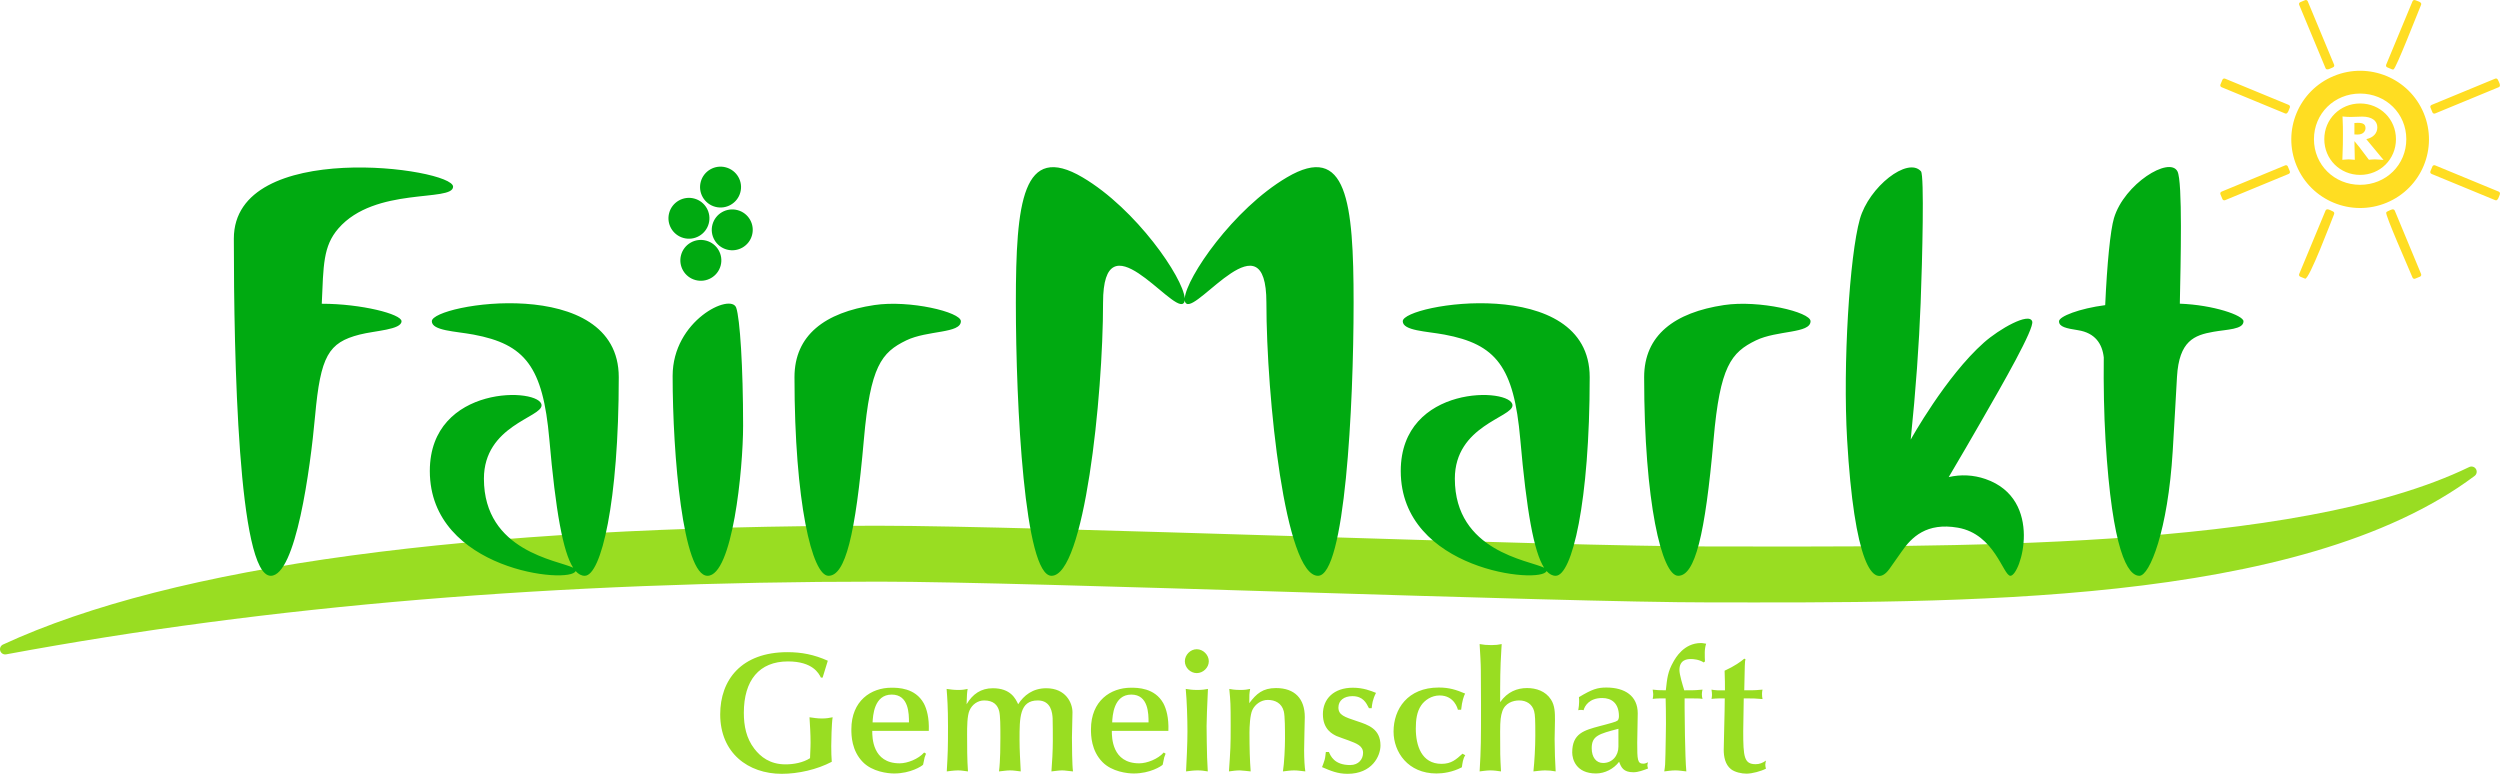
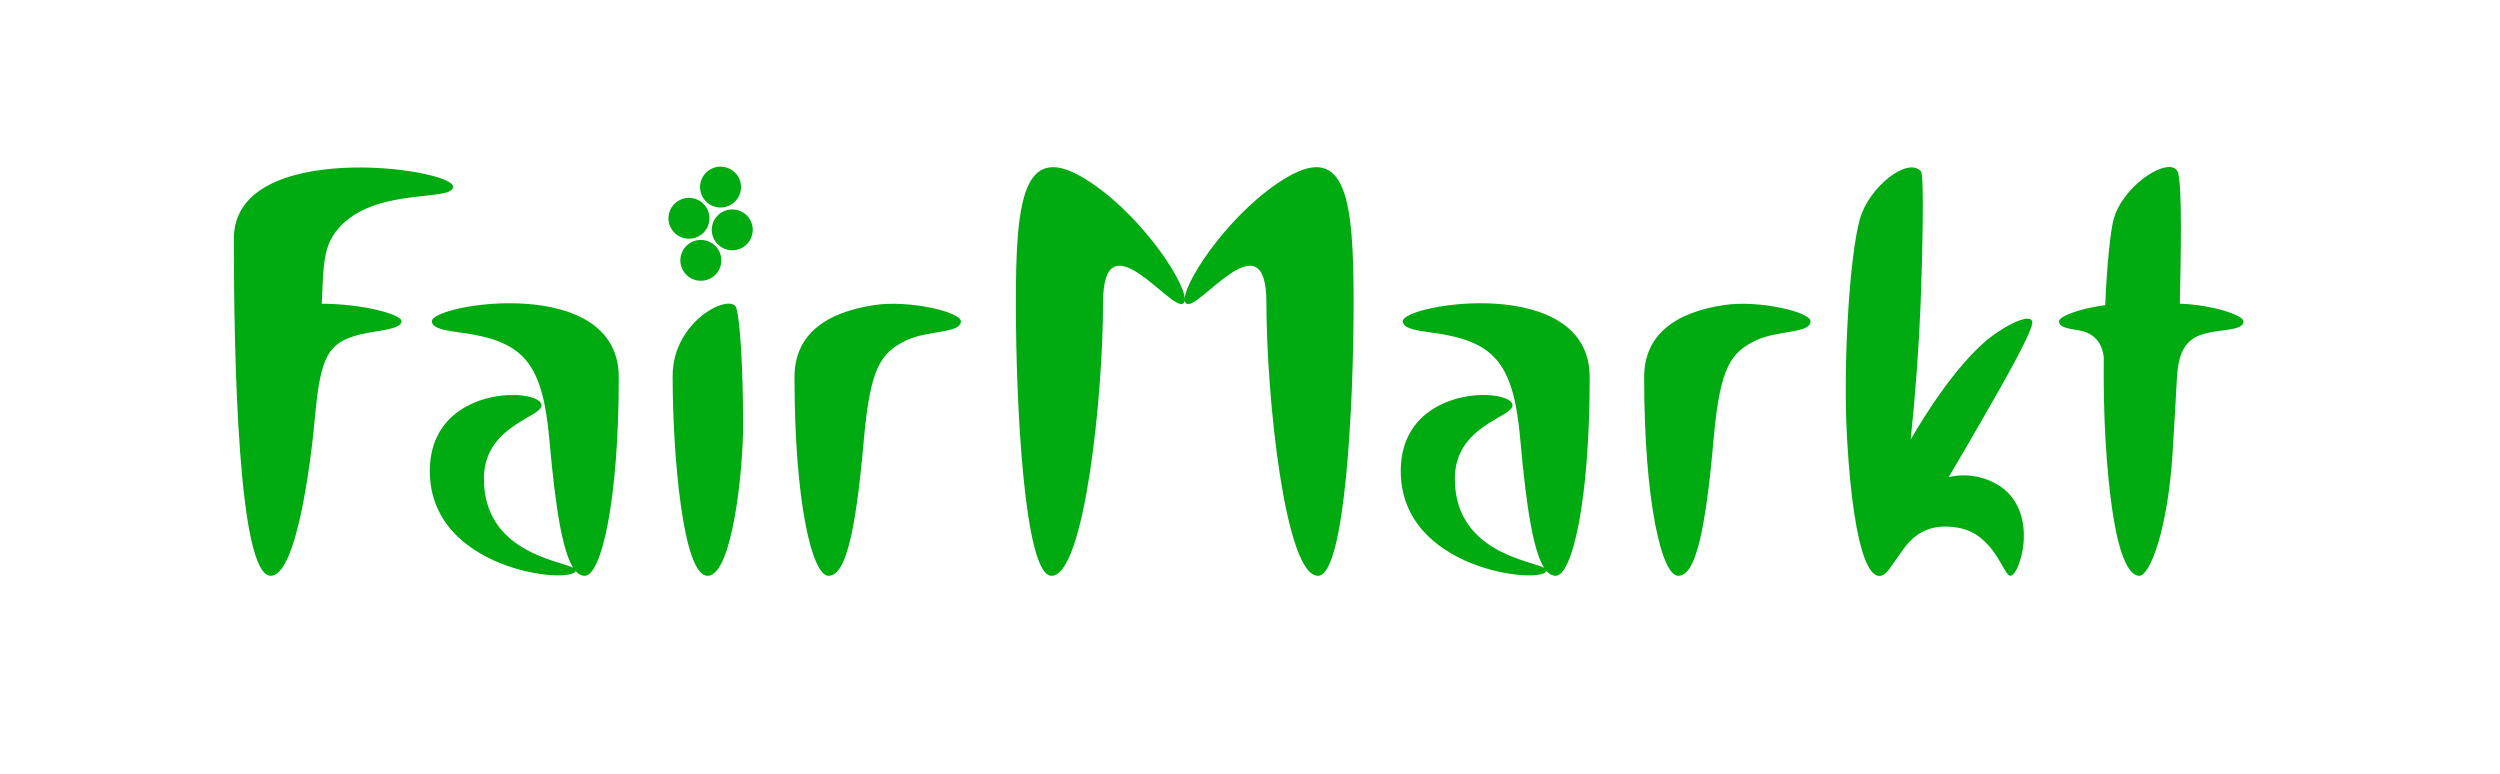
<svg xmlns="http://www.w3.org/2000/svg" version="1.1" x="0px" y="0px" width="756px" height="234px" viewBox="0 0 756 234" enable-background="new 0 0 756 234" xml:space="preserve">
  <g id="Bckgrnd">
</g>
  <g id="work">
    <g>
-       <path fill="#FFDD22" d="M705.466,63.928c-0.477-0.175-1.344-0.807-1.881-0.586c-0.131,0.038-0.269,0.157-0.334,0.322    c-0.006,0.004-7.979,19.202-7.979,19.202c-0.114,0.362,0,0.629,0.332,0.805l1.454,0.596c1.182,0.486,7.896-17.386,8.78-19.52    C705.951,64.367,705.832,64.099,705.466,63.928z M672.866,23.783c-0.361-0.111-0.63-0.002-0.805,0.336l-0.605,1.449    c-0.116,0.368,0.005,0.633,0.35,0.799c-0.016-0.004,19.235,7.949,19.235,7.949c0.782,0.354,1.177-1.303,1.396-1.768    c0.063-0.138,0.074-0.313,0.014-0.47c-0.064-0.162-0.18-0.277-0.326-0.348C692.112,31.728,672.866,23.783,672.866,23.783z     M721.94,20.383c0.525,0.201,0.986,0.395,1.405,0.586c0.158,0.063,0.317,0.07,0.458,0.021c0.756-0.285,6.937-16.177,8.338-19.546    c0.377-0.855-1.325-1.164-1.783-1.393c-0.362-0.115-0.63-0.008-0.809,0.324l-7.975,19.198    C721.46,19.951,721.579,20.221,721.94,20.383z M692.374,51.64c-0.197-0.423-0.371-0.852-0.53-1.295    c-0.065-0.158-0.185-0.273-0.332-0.339c-0.15-0.067-0.322-0.067-0.481,0.005c0.011-0.005-19.242,7.945-19.242,7.945    c-0.332,0.172-0.442,0.436-0.332,0.789l0.605,1.458c0.125,0.309,0.486,0.458,0.799,0.335l19.252-7.951    c0.338-0.183,0.449-0.451,0.32-0.816C692.429,51.765,692.369,51.636,692.374,51.64z M703.241,20.615    c0.3,0.887,1.764-0.076,2.234-0.24c0.176-0.074,0.291-0.191,0.356-0.324c0.065-0.16,0.065-0.33,0.01-0.475    c-0.004-0.01-7.981-19.192-7.981-19.192c-0.061-0.153-0.176-0.271-0.329-0.332c-0.149-0.068-0.319-0.068-0.474,0l-1.454,0.602    c-0.339,0.176-0.448,0.441-0.334,0.8C695.271,1.453,703.245,20.635,703.241,20.615z M735.039,32.684    c0.195,0.42,0.371,0.851,0.528,1.286c0.051,0.147,0.17,0.272,0.326,0.344c0.168,0.058,0.33,0.058,0.471,0.005    c0.008,0,19.26-7.953,19.26-7.953c0.849-0.34-0.071-1.77-0.274-2.25c-0.131-0.314-0.482-0.459-0.797-0.334    c-0.008,0-19.253,7.952-19.253,7.952c-0.34,0.175-0.448,0.447-0.328,0.81C734.972,32.555,735.039,32.686,735.039,32.684z     M723.831,63.354c-0.518-0.221-1.405,0.413-1.894,0.592c-0.166,0.057-0.286,0.184-0.347,0.341    c-0.325,0.715,6.56,16.283,7.959,19.648c0.136,0.318,0.49,0.463,0.797,0.33l1.461-0.604c0.334-0.168,0.443-0.433,0.334-0.795    l-7.97-19.183C724.1,63.524,723.979,63.407,723.831,63.354z M721.575,64.305c0-0.007,0.016-0.007,0.016-0.019    c0.006-0.009-0.005-0.019,0-0.024C721.586,64.271,721.575,64.291,721.575,64.305z M736.364,49.999    c-0.151-0.063-0.314-0.061-0.471,0.005c-0.146,0.058-0.265,0.169-0.333,0.328c-0.178,0.479-0.375,0.959-0.594,1.433    c-0.126,0.368-0.017,0.64,0.323,0.822l19.263,7.944c0.807,0.407,1.219-1.34,1.406-1.786c0.118-0.31-0.027-0.661-0.335-0.795    L736.364,49.999z M705.74,22.99c-10.621,4.381-15.661,16.513-11.263,27.102c4.396,10.582,16.574,15.615,27.19,11.229    c10.627-4.384,15.665-16.522,11.265-27.107C728.533,23.628,716.354,18.597,705.74,22.99z M713.703,55.888    c-7.825,0-13.966-6.057-13.966-13.801c0-7.733,6.141-13.795,13.966-13.795c7.833,0,13.966,6.062,13.966,13.795    C727.669,49.831,721.536,55.888,713.703,55.888z M713.703,31.293c-6.074,0-10.836,4.742-10.836,10.794    c0,6.06,4.762,10.802,10.836,10.802c6.073,0,10.834-4.742,10.834-10.802C724.537,36.035,719.776,31.293,713.703,31.293z     M719.885,48.293l-0.208-0.019c-0.518-0.047-0.978-0.084-1.514-0.084c-0.497,0-0.824,0.028-1.229,0.064l-0.378,0.038l-0.201,0.016    l-0.127-0.164c-0.484-0.624-0.943-1.249-1.398-1.853c-0.929-1.253-1.826-2.44-2.85-3.615c0.014,1.699,0.049,3.482,0.101,5.226    l0.011,0.433l-0.426-0.047l-0.093-0.009c-0.48-0.046-0.896-0.089-1.358-0.089c-0.379,0-0.772,0.032-1.227,0.079l-0.229,0.019    l-0.429,0.045l0.016-0.437c0.155-3.417,0.155-5.341,0.155-7.192c0-1.894,0-2.76-0.104-5.053l-0.018-0.44l0.439,0.052    c0.604,0.066,1.301,0.1,2.113,0.1c0.248,0,0.974-0.024,1.678-0.051c0.745-0.027,1.45-0.053,1.712-0.053    c2.868,0,4.586,1.212,4.586,3.246c0,1.807-1.239,3.105-3.332,3.574l1.009,1.23c1.183,1.445,2.408,2.938,3.619,4.361l0.591,0.697    L719.885,48.293z M712.982,37.141c-0.138,0-0.635,0.028-1.009,0.063v3.447c0.304,0.019,0.613,0.036,0.958,0.036    c1.892,0,2.396-1.211,2.396-1.926C715.327,37.609,714.648,37.141,712.982,37.141z" />
-       <path fill="#99DD22" d="M748.722,141.833c-0.422-0.697-1.303-0.95-2.035-0.597c-52.634,25.513-158.898,24.02-229.213,24.02    c-47.494,0-205.321-6.276-251.675-6.276c-124.185,0-213.31,12.088-264.885,35.925c-0.72,0.33-1.085,1.147-0.837,1.903    c0.241,0.755,1.009,1.216,1.788,1.067c79.71-14.789,166.042-21.987,263.936-21.987c45.824,0,204.535,6.283,251.673,6.283    c72.417,0,177.854,1.485,230.854-38.259C748.975,143.428,749.146,142.523,748.722,141.833z M361.896,196.322    c-1.928,0-3.597,1.721-3.597,3.64c0,1.976,1.718,3.586,3.597,3.586c1.877,0,3.648-1.61,3.648-3.586    C365.546,198.043,363.82,196.322,361.896,196.322z M365.285,208.331c-0.835,0.152-1.67,0.313-3.23,0.313    c-1.52,0-2.452-0.16-3.492-0.313c0.358,3.636,0.519,9.197,0.519,12.887c0,1.922-0.054,3.795-0.158,6.442l-0.262,5.614    c1.198-0.157,2.351-0.31,3.549-0.31c1.146,0,2.032,0.152,3.023,0.31c0-0.622-0.208-3.588-0.208-4.263    c-0.058-1.819-0.153-7.171-0.153-9.456c0-1.871,0.203-6.704,0.311-8.886L365.285,208.331z M351.803,212.693    c-2.605-4.728-7.87-4.728-9.803-4.728c-6.15,0-12.093,3.953-12.093,12.573c0,1.819,0.055,6.45,3.496,9.929    c2.868,2.912,7.508,3.432,9.438,3.432c5.001,0,8.387-2.236,8.756-2.654l0.467-2.233c0.106-0.363,0.26-0.728,0.415-1.096    l-0.565-0.36c-1.727,1.977-5.058,3.275-7.412,3.275c-8.284,0-8.284-7.898-8.284-9.819h17.099    C353.474,217.061,352.691,214.36,351.803,212.693z M336.32,218.462c0.101-1.974,0.417-8.42,5.788-8.42    c5.213,0,5.213,5.876,5.213,8.42H336.32z M248.497,217.271c-1.354,0-2.55-0.21-3.704-0.369c0.161,2.548,0.32,5.095,0.32,7.642    c0,0.681,0,1.089-0.158,4.729c-2.086,1.352-4.954,1.872-7.398,1.872c-4.75,0-7.565-2.289-9.447-4.728    c-2.44-3.168-3.174-6.911-3.174-10.861c0-9.823,4.639-15.54,13.347-15.54c7.509,0,9.332,3.637,9.956,4.884h0.523l1.565-5.095    c-4.173-1.864-7.927-2.591-12.203-2.591c-13.918,0-20.334,8.367-20.334,18.807c0,11.689,8.446,17.98,18.609,17.98    c5.01,0,10.697-1.299,15.126-3.637c-0.104-1.456-0.156-2.752-0.156-4.731c0-1.4,0.105-6.856,0.419-8.73    C250.688,217.114,249.959,217.271,248.497,217.271z M324.317,215.396c0-2.807-1.982-7.272-7.929-7.272    c-4.115,0-6.776,2.183-8.497,4.834c-0.782-1.666-2.245-4.834-7.661-4.834c-3.599,0-6.106,1.765-7.932,4.834    c0.107-3.014,0.107-3.328,0.314-4.626c-0.774,0.152-1.51,0.313-2.76,0.313c-1.459,0-2.399-0.16-3.597-0.313    c0.208,2.754,0.421,5.558,0.421,11.225c0,7.065-0.059,8.104-0.372,13.719c0.519-0.053,2.189-0.31,3.444-0.31    c1.042,0,1.978,0.206,2.969,0.31c-0.265-3.634-0.265-7.43-0.265-11.175c0-2.182,0-5.663,0.734-7.272    c0.784-1.773,2.454-3.017,4.431-3.017c2.816,0,4.065,1.404,4.535,3.223c0.365,1.455,0.365,4.571,0.365,8.16    c0,1.454,0,6.962-0.418,10.081c1.514-0.157,2.346-0.31,3.392-0.31c1.093,0,2.134,0.206,3.181,0.31    c-0.155-3.17-0.363-6.396-0.363-9.614c0-6.649,0-11.85,5.522-11.85c4.072,0,4.384,3.849,4.484,5.355    c0.058,0.937,0.058,5.767,0.058,6.912c0,2.857-0.214,6.65-0.421,9.198c0.626-0.053,2.244-0.312,3.236-0.312    c0.882,0,1.872,0.206,3.285,0.312c-0.266-1.872-0.318-8.053-0.318-10.238C324.159,220.903,324.317,217.528,324.317,215.396z     M279.354,212.693c-2.609-4.728-7.873-4.728-9.804-4.728c-6.151,0-12.097,3.953-12.097,12.573c0,1.819,0.053,6.45,3.495,9.929    c2.868,2.912,7.509,3.432,9.431,3.432c5.012,0,8.396-2.236,8.762-2.654l0.471-2.233c0.111-0.363,0.271-0.728,0.418-1.096    l-0.574-0.36c-1.72,1.977-5.053,3.275-7.399,3.275c-8.289,0-8.289-7.898-8.289-9.819h17.1    C281.021,217.061,280.242,214.36,279.354,212.693z M263.868,218.462c0.106-1.974,0.418-8.42,5.786-8.42    c5.217,0,5.217,5.876,5.217,8.42H263.868z M514.379,194.454c-5.216,0-7.719,4.571-8.343,5.664    c-1.725,3.016-1.878,4.938-2.293,8.629c-3.285-0.055-1.463,0-3.968-0.208c0.056,0.568,0.159,1.035,0.159,1.404    c0,0.468-0.055,0.935-0.159,1.4c0.628-0.053,1.204-0.152,2.241-0.152h1.674c0.053,1.036,0.096,5.245,0.096,7.688    c0,2.494-0.096,5.094-0.151,9.145c-0.047,3.068-0.104,3.64-0.36,5.251c0.884-0.104,2.242-0.31,3.386-0.31    c0.99,0,2.294,0.206,3.287,0.31c-0.42-4.471-0.522-17.98-0.522-19.23v-2.853c3.909,0,4.538,0,5.422,0.152    c-0.104-0.364-0.209-0.781-0.209-1.4c0-0.575,0.104-0.991,0.209-1.404l-1.929,0.151c-0.942,0.057-1.253,0.057-3.603,0.057    c-0.465-1.51-1.455-4.728-1.455-6.133c0-3.222,2.497-3.325,3.49-3.325c0.623,0,2.453,0.104,3.86,1.035l0.366-0.31    c-0.053-0.78-0.053-1.821-0.053-2.757c0-0.774,0.154-1.865,0.414-2.596C514.794,194.454,514.638,194.454,514.379,194.454z     M530.906,231.092c-3.495,0-3.755-2.237-3.755-9.926c0-2.183,0.156-7.743,0.156-9.975c2.871,0,3.44,0,5.682,0.204    c-0.104-0.518-0.153-0.984-0.153-1.558c0-0.521,0.05-0.83,0.153-1.296l-1.931,0.15c-0.935,0.055-1.245,0.055-3.595,0.055    c0.157-7.796,0.157-8.683,0.365-9.407l-0.365-0.154c-0.937,0.829-2.971,2.284-5.943,3.636c0.104,2.388,0.104,4.469,0.104,5.926    h-2.295c-0.68,0-1.408-0.158-1.773-0.205c0.104,0.623,0.154,1.087,0.154,1.66c0,0.518-0.101,0.883-0.154,1.144    c0.623-0.053,1.463-0.154,2.454-0.154h1.559c0,4.155-0.312,13.248-0.312,15.536c0,2.078,0.419,4.468,2.193,5.87    c1.197,0.936,3.23,1.352,4.688,1.352c1.718,0,4.384-0.728,5.894-1.508c-0.104-0.364-0.209-0.677-0.209-1.193    c0-0.417,0.155-0.989,0.209-1.248C532.989,230.729,532.057,231.092,530.906,231.092z M496.919,230.938    c-1.771,0-1.822-1.252-1.822-6.344c0-1.717,0.154-6.963,0.154-8.886c0-5.247-3.862-7.796-9.489-7.796    c-2.71,0-4.324,0.521-8.293,2.908c0.056,0.47,0.056,0.938,0.056,1.406c0,0.885-0.104,1.558-0.26,2.545    c0.26-0.053,0.568-0.1,0.829-0.1c0.26,0,0.526,0.047,0.783,0.1c0.316-1.245,1.668-3.688,5.63-3.688    c2.825,0,5.061,1.556,5.061,5.51c0,0.363-0.054,0.726-0.213,1.037c-0.256,0.469-0.672,0.621-3.748,1.456l-1.776,0.468    c-4.848,1.301-8.394,2.233-8.394,8c0,2.029,1.148,6.342,7.195,6.342c2.711,0,5.372-1.404,6.988-3.537    c0.626,1.668,1.251,3.172,4.325,3.172c1.463,0,3.077-0.622,4.43-1.141c-0.103-0.314-0.205-0.629-0.205-0.94    c0-0.308,0.103-0.62,0.205-0.931C497.912,230.729,497.441,230.938,496.919,230.938z M489.413,225.79    c0,2.705-1.825,4.938-4.643,4.938c-2.084,0-3.437-1.717-3.437-4.47c0-3.745,2.13-4.315,8.079-5.874V225.79L489.413,225.79z     M470.22,217.892c0-2.337,0-4.469-1.198-6.342c-1.664-2.598-4.535-3.481-7.244-3.481c-2.976,0-5.896,1.097-8.136,4.265    c0-6.393,0-10.085,0.366-15.899l0.104-1.668c-0.992,0.207-1.828,0.311-3.127,0.311c-1.354,0-2.505-0.104-3.549-0.311    c0.158,2.756,0.367,5.927,0.367,8.003l0.052,10.138c0,11.015,0,13.351-0.421,20.368c0.524-0.053,2.091-0.31,3.186-0.31    c1.094,0,2.24,0.15,3.282,0.31c-0.262-4.68-0.262-5.198-0.262-12.004c0-3.586,0.216-4.782,0.629-6.08    c0.836-2.602,3.231-3.382,5.159-3.382c2.139,0,3.908,1.098,4.487,3.223c0.313,1.196,0.362,2.55,0.362,7.381    c0,3.587-0.26,7.948-0.571,10.862c0.729-0.053,2.344-0.31,3.492-0.31c1.147,0,2.188,0.099,3.233,0.31    c-0.157-2.081-0.315-6.914-0.315-9.772C470.119,221.893,470.22,219.088,470.22,217.892z M394.569,216.851    c0-5.56-3.02-8.782-8.706-8.782c-4.014,0-5.944,1.719-8.081,4.572c0-2.599,0-2.803,0.263-4.31    c-0.835,0.152-1.462,0.313-2.872,0.313c-1.875,0-2.915-0.209-3.44-0.313c0.368,3.844,0.42,4.466,0.42,11.068    c0,6.185-0.052,6.961-0.521,13.875c1.096-0.157,2.244-0.31,3.286-0.31c0.47,0,2.764,0.257,3.284,0.31    c-0.266-3.532-0.363-7.016-0.363-11.744c0-1.767,0.155-5.352,0.887-6.857c0.831-1.716,2.653-3.021,4.638-3.021    c2.241,0,4.224,0.989,4.848,3.436c0.369,1.401,0.369,5.662,0.369,8.361c0,2.447-0.215,7.327-0.626,9.826    c0.991-0.104,2.244-0.31,3.388-0.31c1.146,0,2.242,0.206,3.388,0.31c-0.208-1.197-0.366-3.794-0.366-6.396    C394.36,224.337,394.569,218.304,394.569,216.851z M410.42,218.101c-3.911-1.303-5.684-1.873-5.684-4.158    c0-2.132,1.722-3.428,4.222-3.428c3.182,0,4.174,1.971,5.011,3.639h0.831c0.104-1.145,0.259-2.602,1.3-4.626    c-1.511-0.626-3.854-1.562-6.986-1.562c-5.784,0-9.071,3.38-9.071,8.002c0,4.729,3.074,6.081,4.123,6.604    c0.412,0.207,2.861,1.036,3.54,1.296c2.45,0.933,4.486,1.612,4.486,3.793c0,1.872-1.301,3.689-3.91,3.689    c-4.851,0-5.944-2.854-6.416-3.946h-0.934c-0.11,0.571-0.11,1.504-0.367,2.385c-0.212,0.785-0.625,1.769-0.781,2.187    c2.658,1.143,4.74,2.025,7.713,2.025c7.405,0,9.96-5.352,9.96-8.573C417.456,220.385,413.7,219.19,410.42,218.101z     M435.91,230.986c-6.05,0-7.77-5.56-7.77-10.651c0-2.703,0.31-5.094,1.618-7.019c1.043-1.558,3.129-3.011,5.577-3.011    c4.485,0,5.473,4.055,5.527,4.313h0.989c0.262-2.651,0.833-4.207,1.2-4.886c-2.711-1.146-4.8-1.823-7.976-1.823    c-9.389,0-13.662,6.5-13.662,13.309c0,6.238,4.382,12.68,12.981,12.68c1.929,0,4.8-0.365,7.67-1.869    c0.201-1.253,0.311-2.601,1.036-3.642l-0.835-0.471C440.342,229.641,438.933,230.986,435.91,230.986z" />
      <path fill="#00AA11" d="M389.152,53.641c-16.27,9.596-30.394,30.339-30.888,36.556c-0.492-6.217-14.62-26.96-30.881-36.556    c-18.143-10.699-20.188,7.458-20.188,37.886c0,31.37,2.631,82.594,10.779,82.594c9.916,0,15.59-54.054,15.59-82.602    c0-26.429,20.537,2.693,24.197,0.294c0.296-0.188,0.456-0.534,0.502-1.005c0.054,0.471,0.208,0.816,0.506,1.005    c3.663,2.399,24.192-26.723,24.192-0.294c0,28.548,5.678,82.602,15.595,82.602c8.153,0,10.774-51.224,10.774-82.594    C409.332,61.097,407.293,42.941,389.152,53.641z M97.302,91.854c0.514-11.583,0.368-17.395,5.027-22.77    c11.067-12.751,34.683-7.917,34.683-12.633c0-5.664-66.299-14.725-66.299,15.714c0,35.842,1.308,101.954,11.168,101.954    c7.553,0,11.944-32.248,13.403-48.341c1.65-18.158,4.03-22.175,13.453-24.6c4.713-1.207,12.685-1.449,12.685-4.04    C121.422,94.984,109.278,91.854,97.302,91.854z M130.586,97.14c0,2.892,7.176,3.026,12.61,4.04    c15.553,2.918,20.982,9.6,22.925,31.667c1.913,21.719,4.108,33.989,7.201,38.832c-4.527-2.252-26.986-4.918-26.986-26.921    c0-16.075,17.43-18.483,17.43-22.178c0-5.418-33.788-6.581-33.788,19.855c0,30.114,42.557,34.317,44.094,30.243    c0.853,0.966,1.763,1.441,2.755,1.441c4.933,0,10.289-22.197,10.289-60.055C187.115,82.653,130.586,91.897,130.586,97.14z     M424.194,97.14c0,2.892,7.181,3.026,12.611,4.04c15.558,2.918,20.985,9.6,22.927,31.667c1.911,21.719,4.104,33.989,7.202,38.832    c-4.531-2.252-26.989-4.918-26.989-26.921c0-16.075,17.431-18.483,17.431-22.178c0-5.418-33.789-6.581-33.789,19.855    c0,30.114,42.556,34.317,44.094,30.243c0.85,0.966,1.764,1.441,2.756,1.441c4.928,0,10.287-22.197,10.287-60.055    C480.724,82.653,424.194,91.897,424.194,97.14z M203.404,113.678c0,23.868,3.116,60.442,10.549,60.442    c7.532,0,10.762-32.065,10.762-45.424c0-17.735-0.954-32.377-2.082-35.636C221.048,88.476,203.404,96.834,203.404,113.678z     M216.293,62.54c3.297,0.883,6.699-1.071,7.586-4.369c0.888-3.288-1.074-6.675-4.385-7.563c-3.301-0.886-6.703,1.07-7.584,4.366    C211.021,58.268,212.984,61.656,216.293,62.54z M223.039,63.543c-3.307-0.885-6.701,1.07-7.593,4.367    c-0.884,3.293,1.081,6.679,4.384,7.562c3.304,0.884,6.704-1.071,7.586-4.365C228.307,67.809,226.344,64.423,223.039,63.543z     M206.728,71.975c3.304,0.888,6.707-1.071,7.593-4.369c0.885-3.294-1.074-6.677-4.379-7.563c-3.303-0.883-6.709,1.077-7.59,4.366    C201.467,67.704,203.425,71.09,206.728,71.975z M205.951,77.132c-0.887,3.295,1.075,6.682,4.38,7.563    c3.303,0.882,6.7-1.069,7.592-4.367c0.888-3.29-1.078-6.68-4.385-7.561C210.236,71.88,206.837,73.838,205.951,77.132z     M264.396,92.25c-14.929,2.243-24.143,9.078-24.143,21.815c0,37.859,5.354,60.055,10.285,60.055    c5.066,0,8.145-12.162,10.704-41.276c1.946-22.067,5.281-26.263,12.828-29.919c6.399-3.097,16.499-2.031,16.499-5.787    C290.568,94.362,275.033,90.653,264.396,92.25z M521.34,92.25c-14.929,2.243-24.149,9.078-24.149,21.815    c0,37.859,5.358,60.055,10.287,60.055c5.076,0,8.147-12.162,10.711-41.276c1.938-22.067,5.275-26.263,12.821-29.919    c6.406-3.097,16.499-2.031,16.499-5.787C547.509,94.362,531.975,90.653,521.34,92.25z M614.537,97.186    c-0.938-2.85-9.996,2.328-14.587,6.396c-11.573,10.254-22.154,29.366-22.154,29.366c1.561-15.107,2.526-28.861,3.006-41.278    c0.506-13.21,1.138-38.693,0.1-39.862c-3.98-4.511-15.727,4.687-18.479,14.443c-3.131,11.11-5.17,44.008-3.858,66.644    c2.121,36.658,7.768,46.091,12.779,39.168c1.126-1.557,2.165-3.025,3.288-4.661c0.054-0.085,0.32-0.466,0.381-0.547    c3.062-4.444,7.598-8.928,17.055-7.281c11.163,1.94,13.697,14.546,15.88,14.546c3.101,0,10.253-23.117-7.538-29.266    c-3.595-1.244-7.445-1.441-11.118-0.583c3.716-6.248,7.03-12.018,9.62-16.509C605.779,115.847,615.241,99.321,614.537,97.186z     M659.179,91.833c0.005-0.049,0.005-0.094,0.005-0.141c0.241-12.271,0.868-36.768-0.717-39.862    c-2.418-4.671-16.094,3.764-19.202,14.133c-1.084,3.605-2.095,13.83-2.652,26.313c-7.826,1.018-13.966,3.415-13.966,4.888    c0,1.674,2.181,2.137,5.744,2.688c5.179,0.814,7.332,4.103,7.79,8.238c-0.092,8.443,0.061,17.079,0.525,24.878    c2.034,33.863,6.752,41.152,10.249,41.152c3.104,0,8.622-13.721,10.073-37.675l0,0c0.275-4.076,1.056-18.439,1.296-22.506    c0.64-10.892,5.251-12.59,10.987-13.602c4.11-0.734,9.124-0.684,9.124-3.175C678.436,95.373,669.35,92.205,659.179,91.833z" />
    </g>
  </g>
  <g id="Export">
    <g id="Pfeil_30">
	</g>
  </g>
</svg>